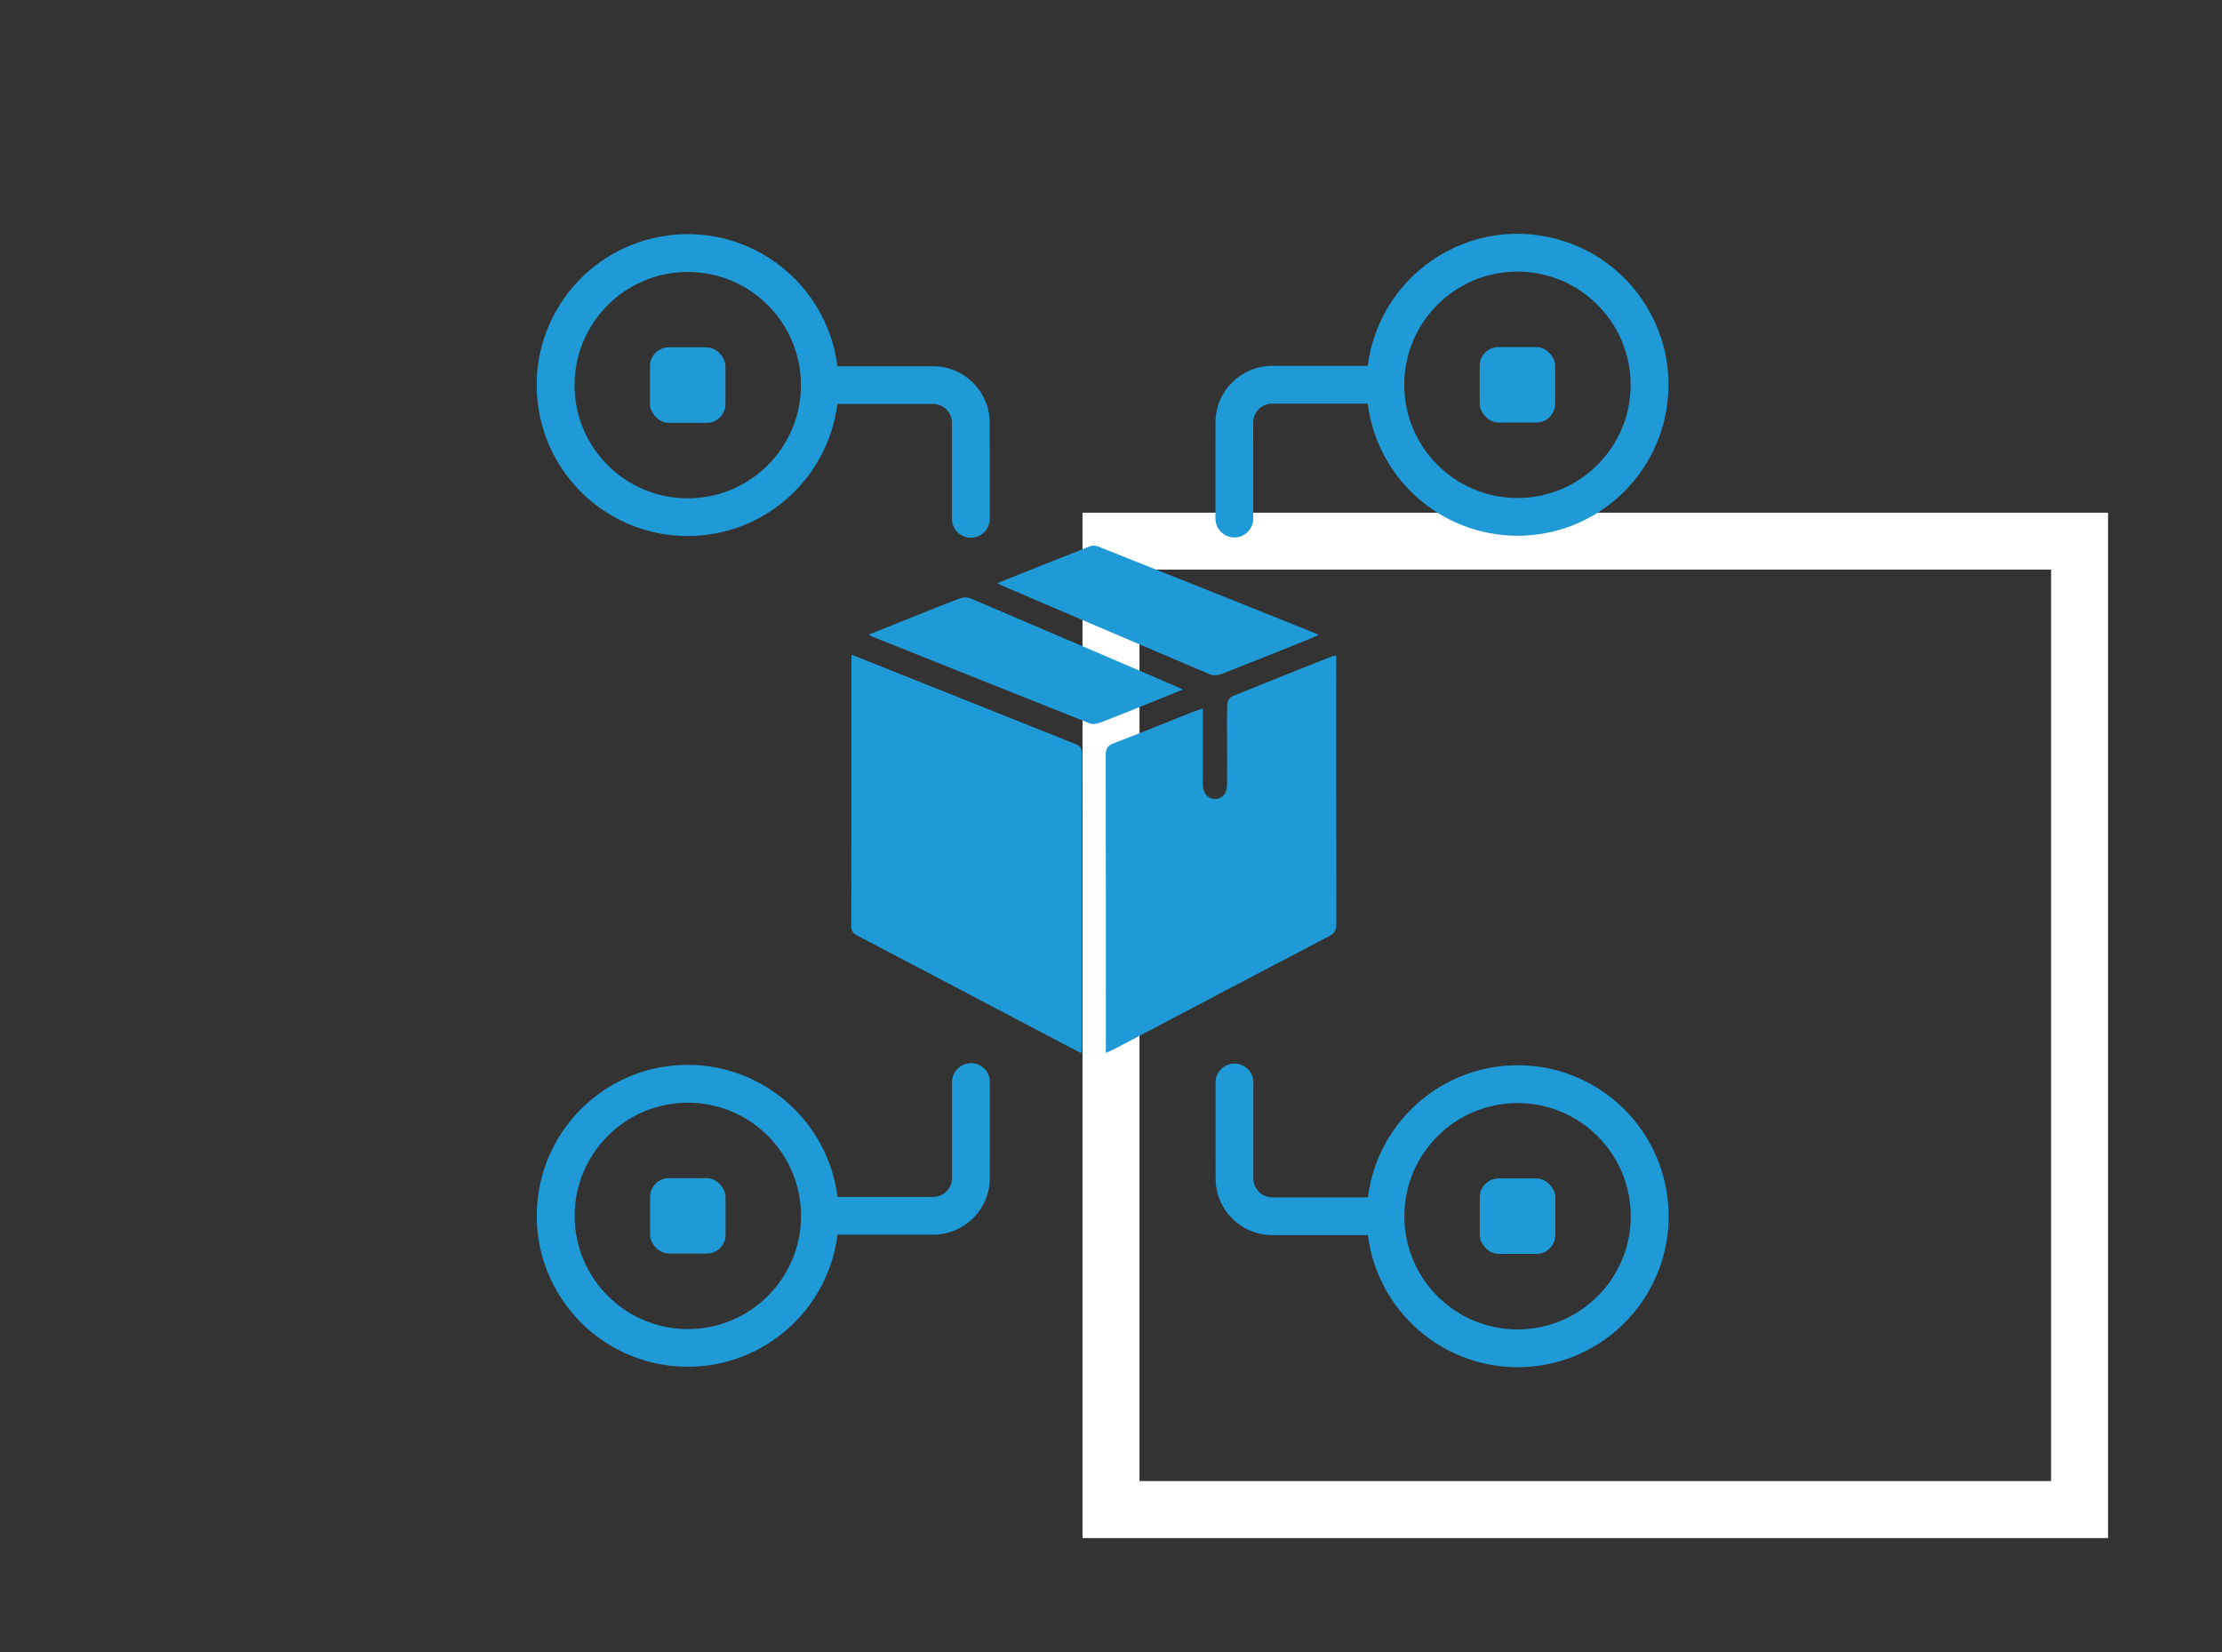
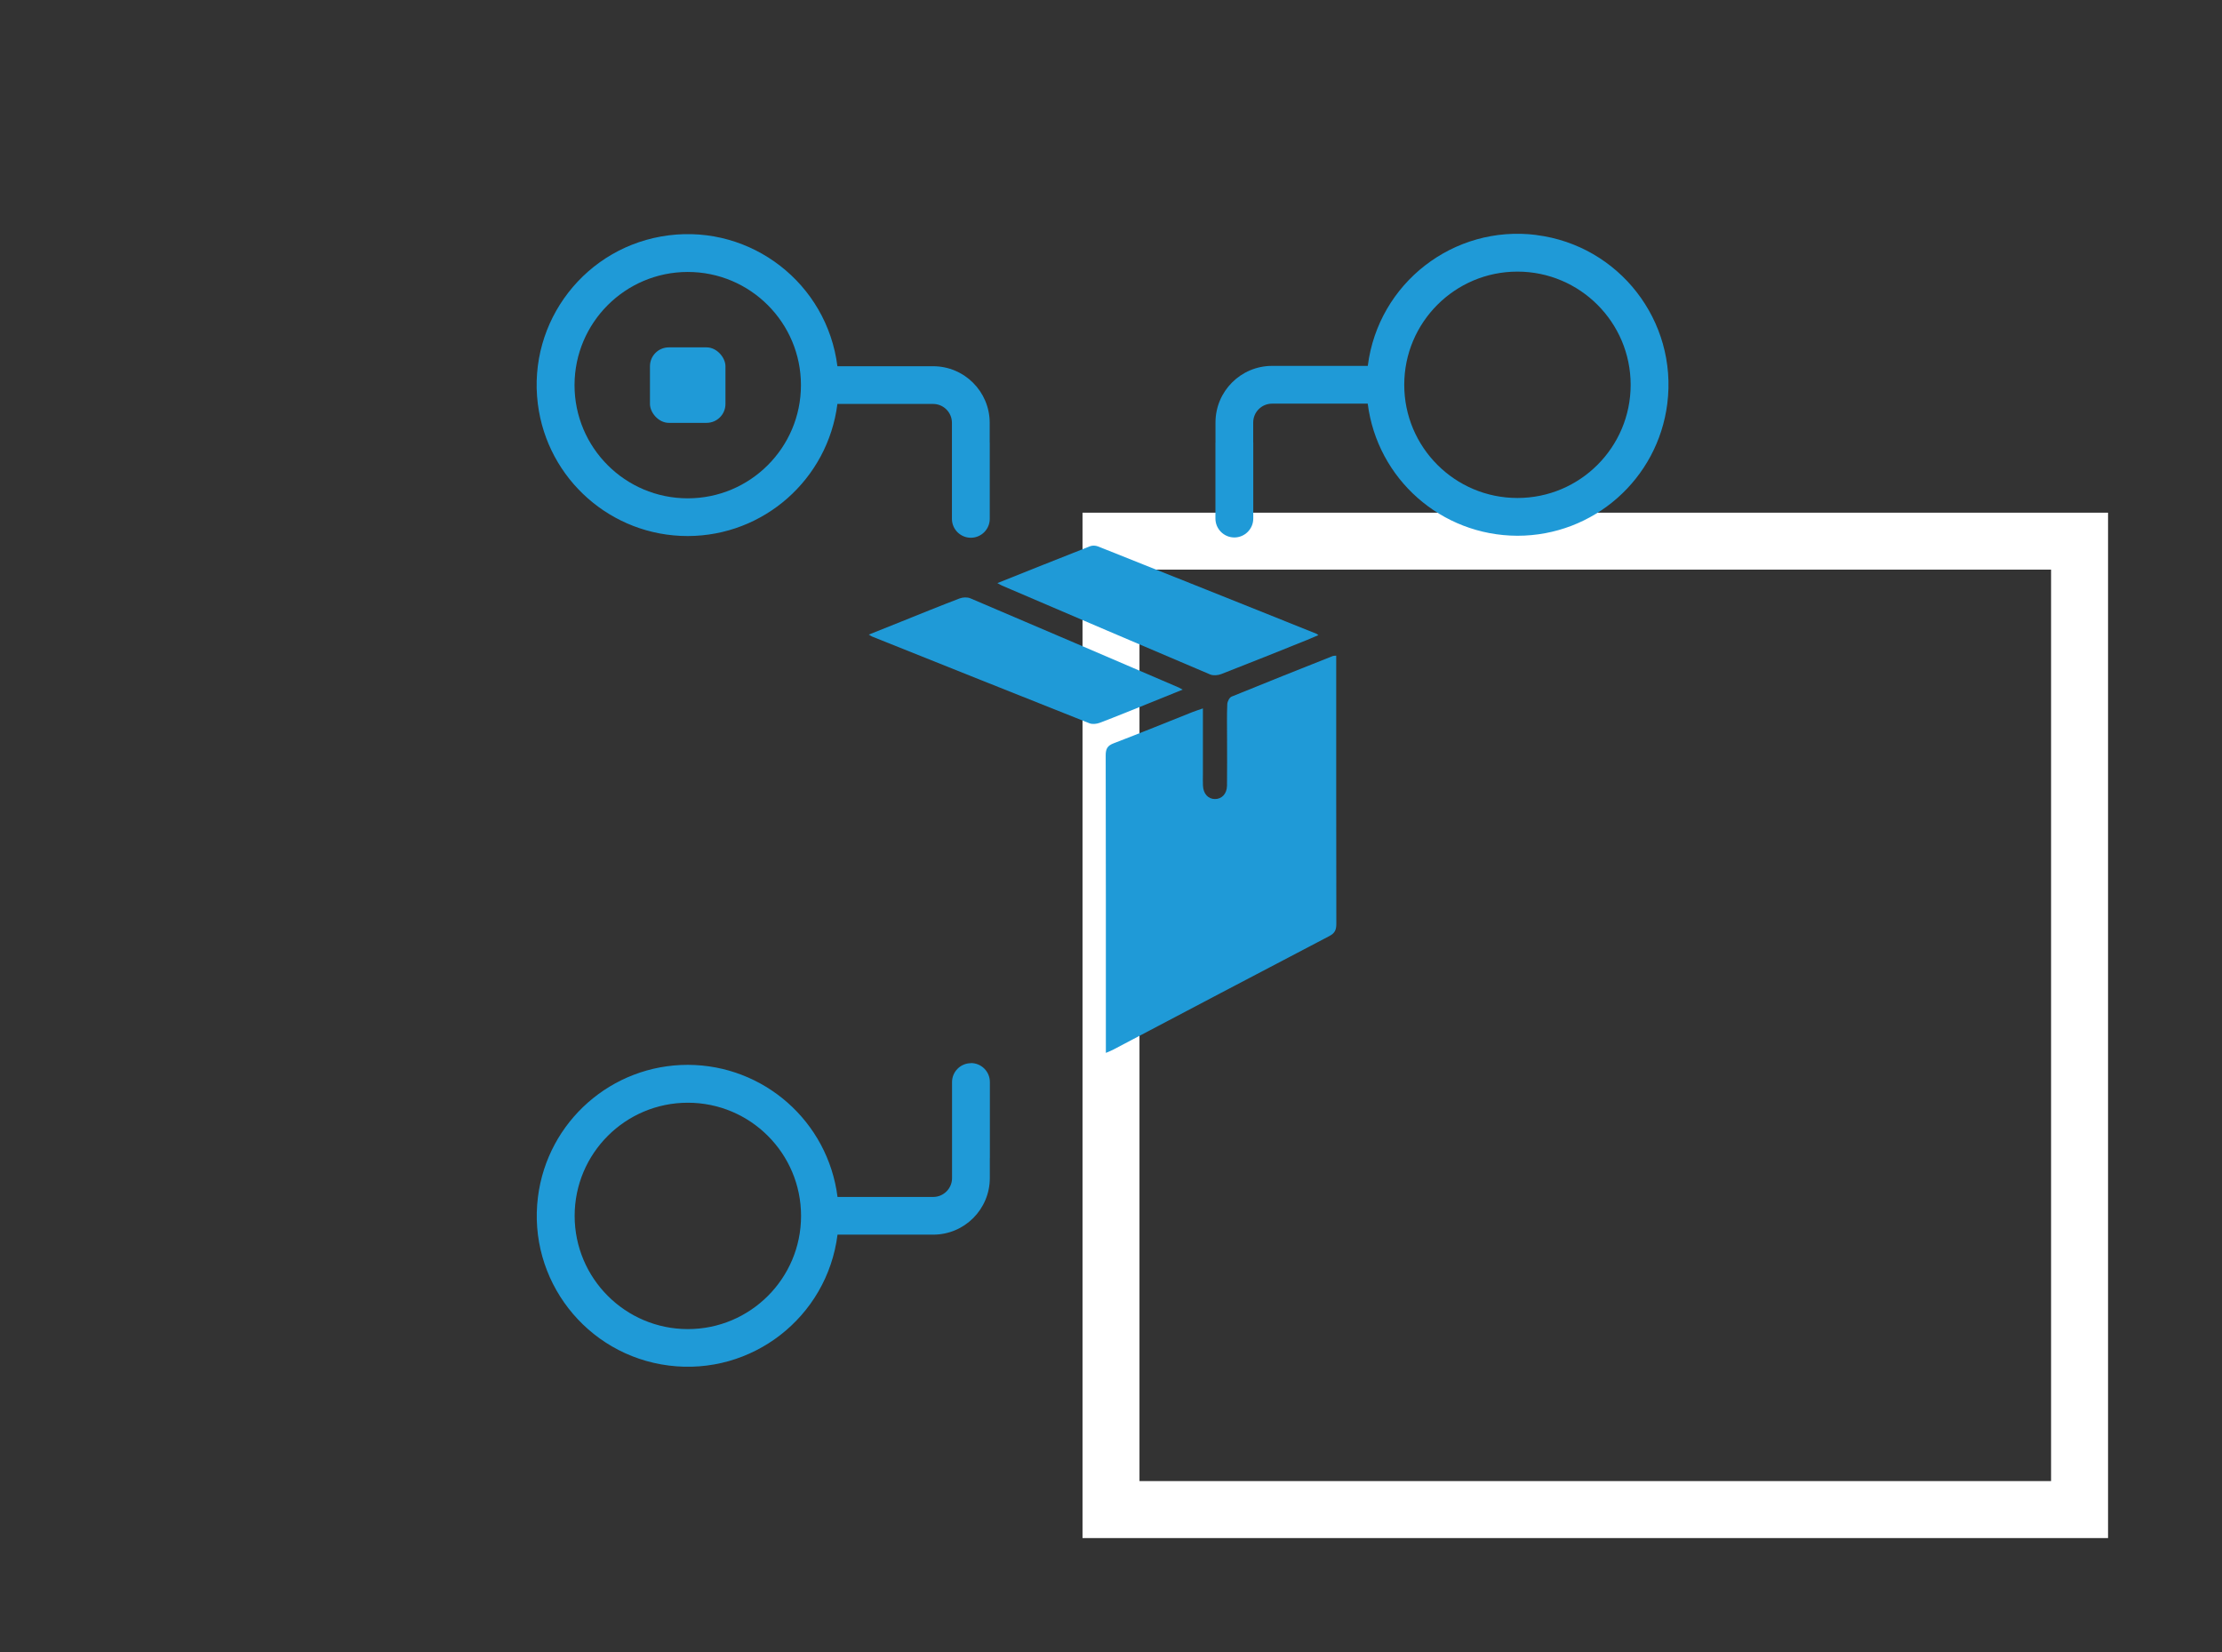
<svg xmlns="http://www.w3.org/2000/svg" viewBox="0 0 39 29">
  <rect x="0" y="0" width="39" height="29" fill="#333333" stroke="none" />
  <defs>
    <style>.d{fill:#fff;}.e{fill:#1f9ad7;}</style>
  </defs>
  <g id="a">
    <g id="b">
      <path class="d" d="M36,10V26H20V10h16m1-1H19V27h18V9h0Z" />
    </g>
  </g>
  <g id="c">
    <g>
-       <path class="e" d="M14.948,11.493c.425,.17,.83,.332,1.235,.493,.889,.355,1.779,.711,2.669,1.065,.083,.033,.138,.063,.137,.173-.004,1.722-.003,3.444-.003,5.167,0,.024-.003,.048-.006,.098-.118-.061-.225-.116-.332-.172-1.2-.631-2.399-1.264-3.601-1.893-.074-.039-.106-.079-.106-.167,.003-1.555,.002-3.11,.002-4.665,0-.024,.002-.049,.005-.098Z" />
      <path class="e" d="M21.113,12.436c0,.397-0,.78,0,1.162,0,.064-.002,.128,.001,.192,.006,.143,.089,.236,.21,.237,.121,.001,.21-.092,.212-.234,.004-.276,.001-.551,.001-.827,0-.202-.005-.404,.004-.605,.002-.046,.037-.116,.075-.132,.591-.242,1.185-.477,1.778-.713,.013-.005,.028-.003,.059-.006v.145c0,1.521-.001,3.042,.002,4.562,0,.105-.024,.164-.124,.216-1.267,.662-2.532,1.33-3.797,1.996-.034,.018-.07,.031-.124,.054v-.158c0-1.688,.001-3.376-.003-5.064-0-.117,.031-.172,.143-.214,.464-.177,.922-.365,1.383-.548,.054-.021,.109-.038,.18-.063Z" />
      <path class="e" d="M17.507,10.236c.558-.223,1.091-.437,1.626-.647,.04-.016,.097-.013,.138,.003,1.277,.508,2.553,1.02,3.83,1.531,.009,.004,.016,.011,.04,.026-.072,.031-.135,.059-.199,.085-.501,.201-1.002,.403-1.506,.599-.057,.022-.138,.03-.193,.008-1.221-.518-2.439-1.04-3.658-1.562-.017-.007-.033-.018-.078-.042Z" />
      <path class="e" d="M20.758,12.106c-.211,.085-.396,.16-.581,.235-.292,.117-.582,.237-.876,.348-.054,.02-.128,.028-.179,.008-1.273-.505-2.545-1.014-3.816-1.523-.013-.005-.025-.015-.057-.034,.193-.077,.372-.149,.552-.221,.346-.139,.692-.28,1.04-.413,.057-.022,.137-.026,.192-.002,1.22,.519,2.438,1.042,3.656,1.565,.013,.006,.026,.014,.069,.037Z" />
      <g>
        <path class="e" d="M17.371,7.77v-.347c0-.549-.445-.994-.994-.994h-1.679c-.183-1.452-1.508-2.481-2.96-2.298-1.452,.183-2.481,1.508-2.298,2.96,.167,1.326,1.295,2.32,2.631,2.319,1.334-.002,2.459-.995,2.627-2.319h1.679c.183,0,.331,.148,.331,.331v.35l-0,.004v1.332c0,.183,.149,.332,.332,.332s.332-.149,.332-.332v-1.332l-.001-.007Zm-5.3,.978c-1.098,0-1.987-.89-1.987-1.987,.001-1.097,.89-1.986,1.987-1.987,1.098,0,1.987,.89,1.987,1.987s-.89,1.987-1.987,1.987Z" />
        <rect class="e" x="11.408" y="6.098" width="1.325" height="1.325" rx=".331" ry=".331" />
      </g>
      <g>
        <path class="e" d="M26.967,4.125c-1.452-.183-2.777,.846-2.96,2.298h-1.679c-.549,0-.994,.445-.994,.994v.347l-.001,.007v1.332c0,.183,.149,.332,.332,.332s.332-.149,.332-.332v-1.332l-.001-.005v-.349c0-.183,.148-.331,.331-.331h1.679c.168,1.324,1.293,2.316,2.627,2.319,1.336,.001,2.464-.993,2.631-2.319,.183-1.452-.846-2.777-2.298-2.96Zm-.333,4.617c-1.098,0-1.987-.89-1.987-1.987s.89-1.987,1.987-1.987c1.097,.001,1.986,.89,1.987,1.987,0,1.098-.89,1.987-1.987,1.987Z" />
-         <rect class="e" x="25.971" y="6.092" width="1.325" height="1.325" rx=".331" ry=".331" />
      </g>
      <g>
        <path class="e" d="M17.042,18.664c-.183,0-.332,.149-.332,.332v1.332l0,.003v.35c0,.183-.148,.331-.331,.331h-1.679c-.168-1.324-1.293-2.316-2.627-2.319-1.336-.001-2.464,.993-2.631,2.319-.183,1.452,.846,2.777,2.298,2.96,1.452,.183,2.777-.846,2.96-2.298h1.679c.549,0,.994-.445,.994-.994v-.347l.001-.007v-1.332c0-.183-.149-.332-.332-.332Zm-4.969,4.668c-1.097-.001-1.986-.89-1.987-1.987,0-1.098,.89-1.987,1.987-1.987s1.987,.89,1.987,1.987-.89,1.987-1.987,1.987Z" />
-         <rect class="e" x="11.41" y="20.681" width="1.325" height="1.325" rx=".331" ry=".331" />
      </g>
      <g>
-         <path class="e" d="M29.267,21.019c-.167-1.326-1.295-2.32-2.631-2.319-1.334,.002-2.459,.995-2.627,2.319h-1.679c-.183,0-.331-.148-.331-.331v-.349l0-.005v-1.332c0-.183-.149-.332-.332-.332s-.332,.149-.332,.332v1.332l.001,.008v.346c0,.549,.445,.994,.994,.994h1.679c.183,1.452,1.508,2.481,2.96,2.298,1.452-.183,2.481-1.508,2.298-2.96Zm-2.631,2.319c-1.098,0-1.987-.89-1.987-1.987s.89-1.987,1.987-1.987,1.987,.89,1.987,1.987c-.001,1.097-.89,1.986-1.987,1.987Z" />
-         <rect class="e" x="25.973" y="20.687" width="1.325" height="1.325" rx=".331" ry=".331" />
-       </g>
+         </g>
    </g>
  </g>
</svg>